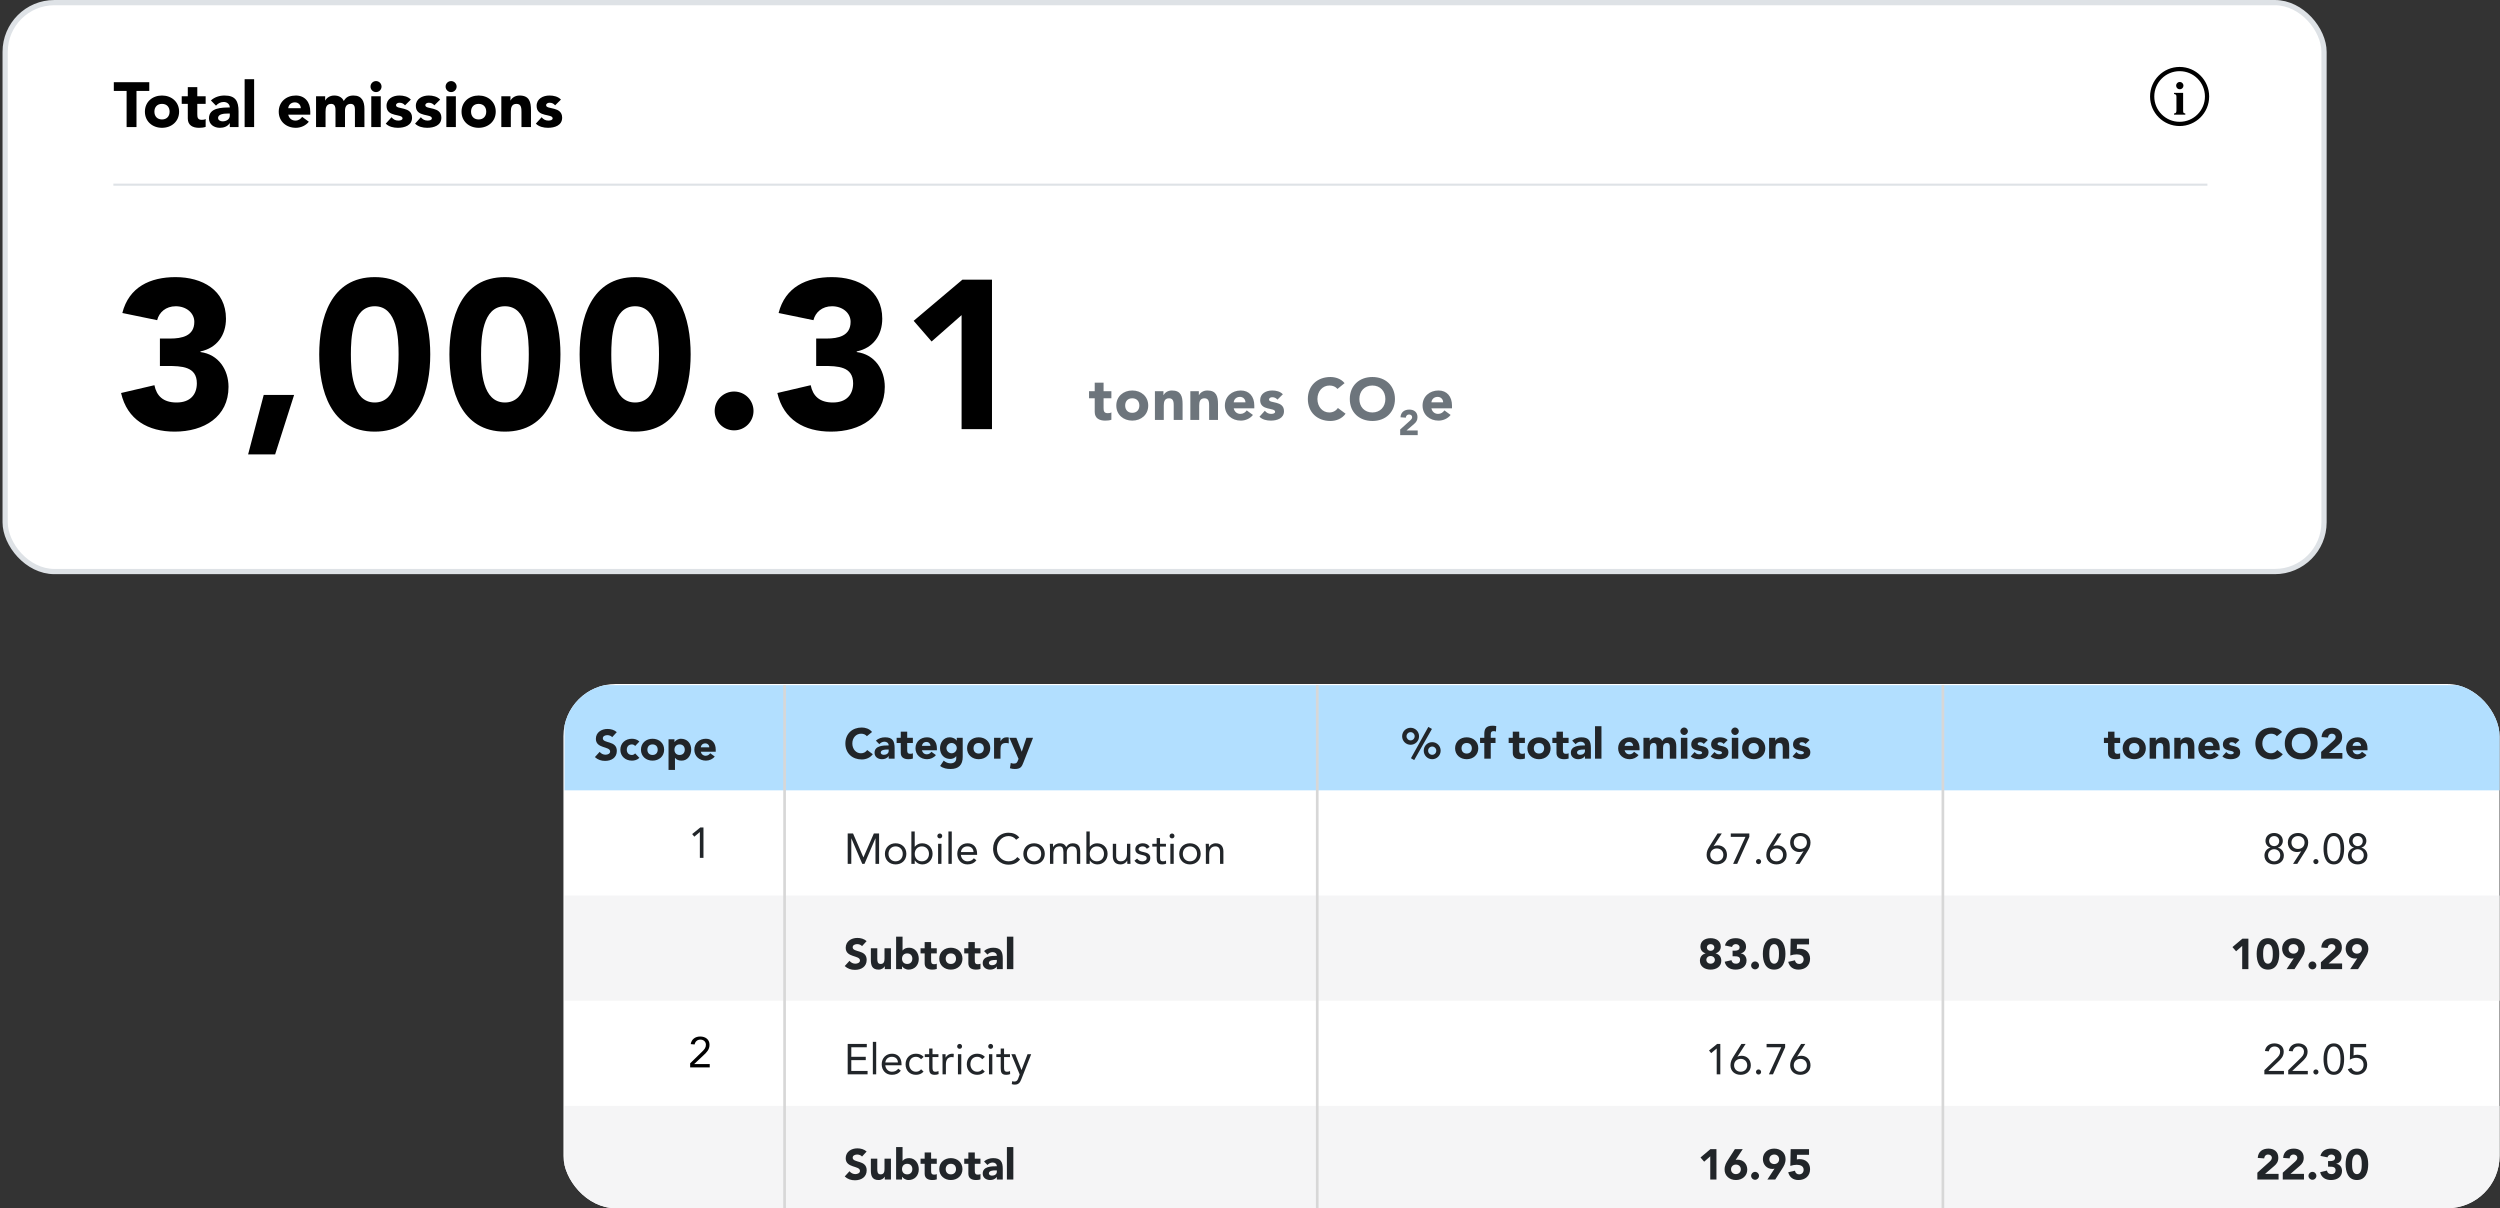
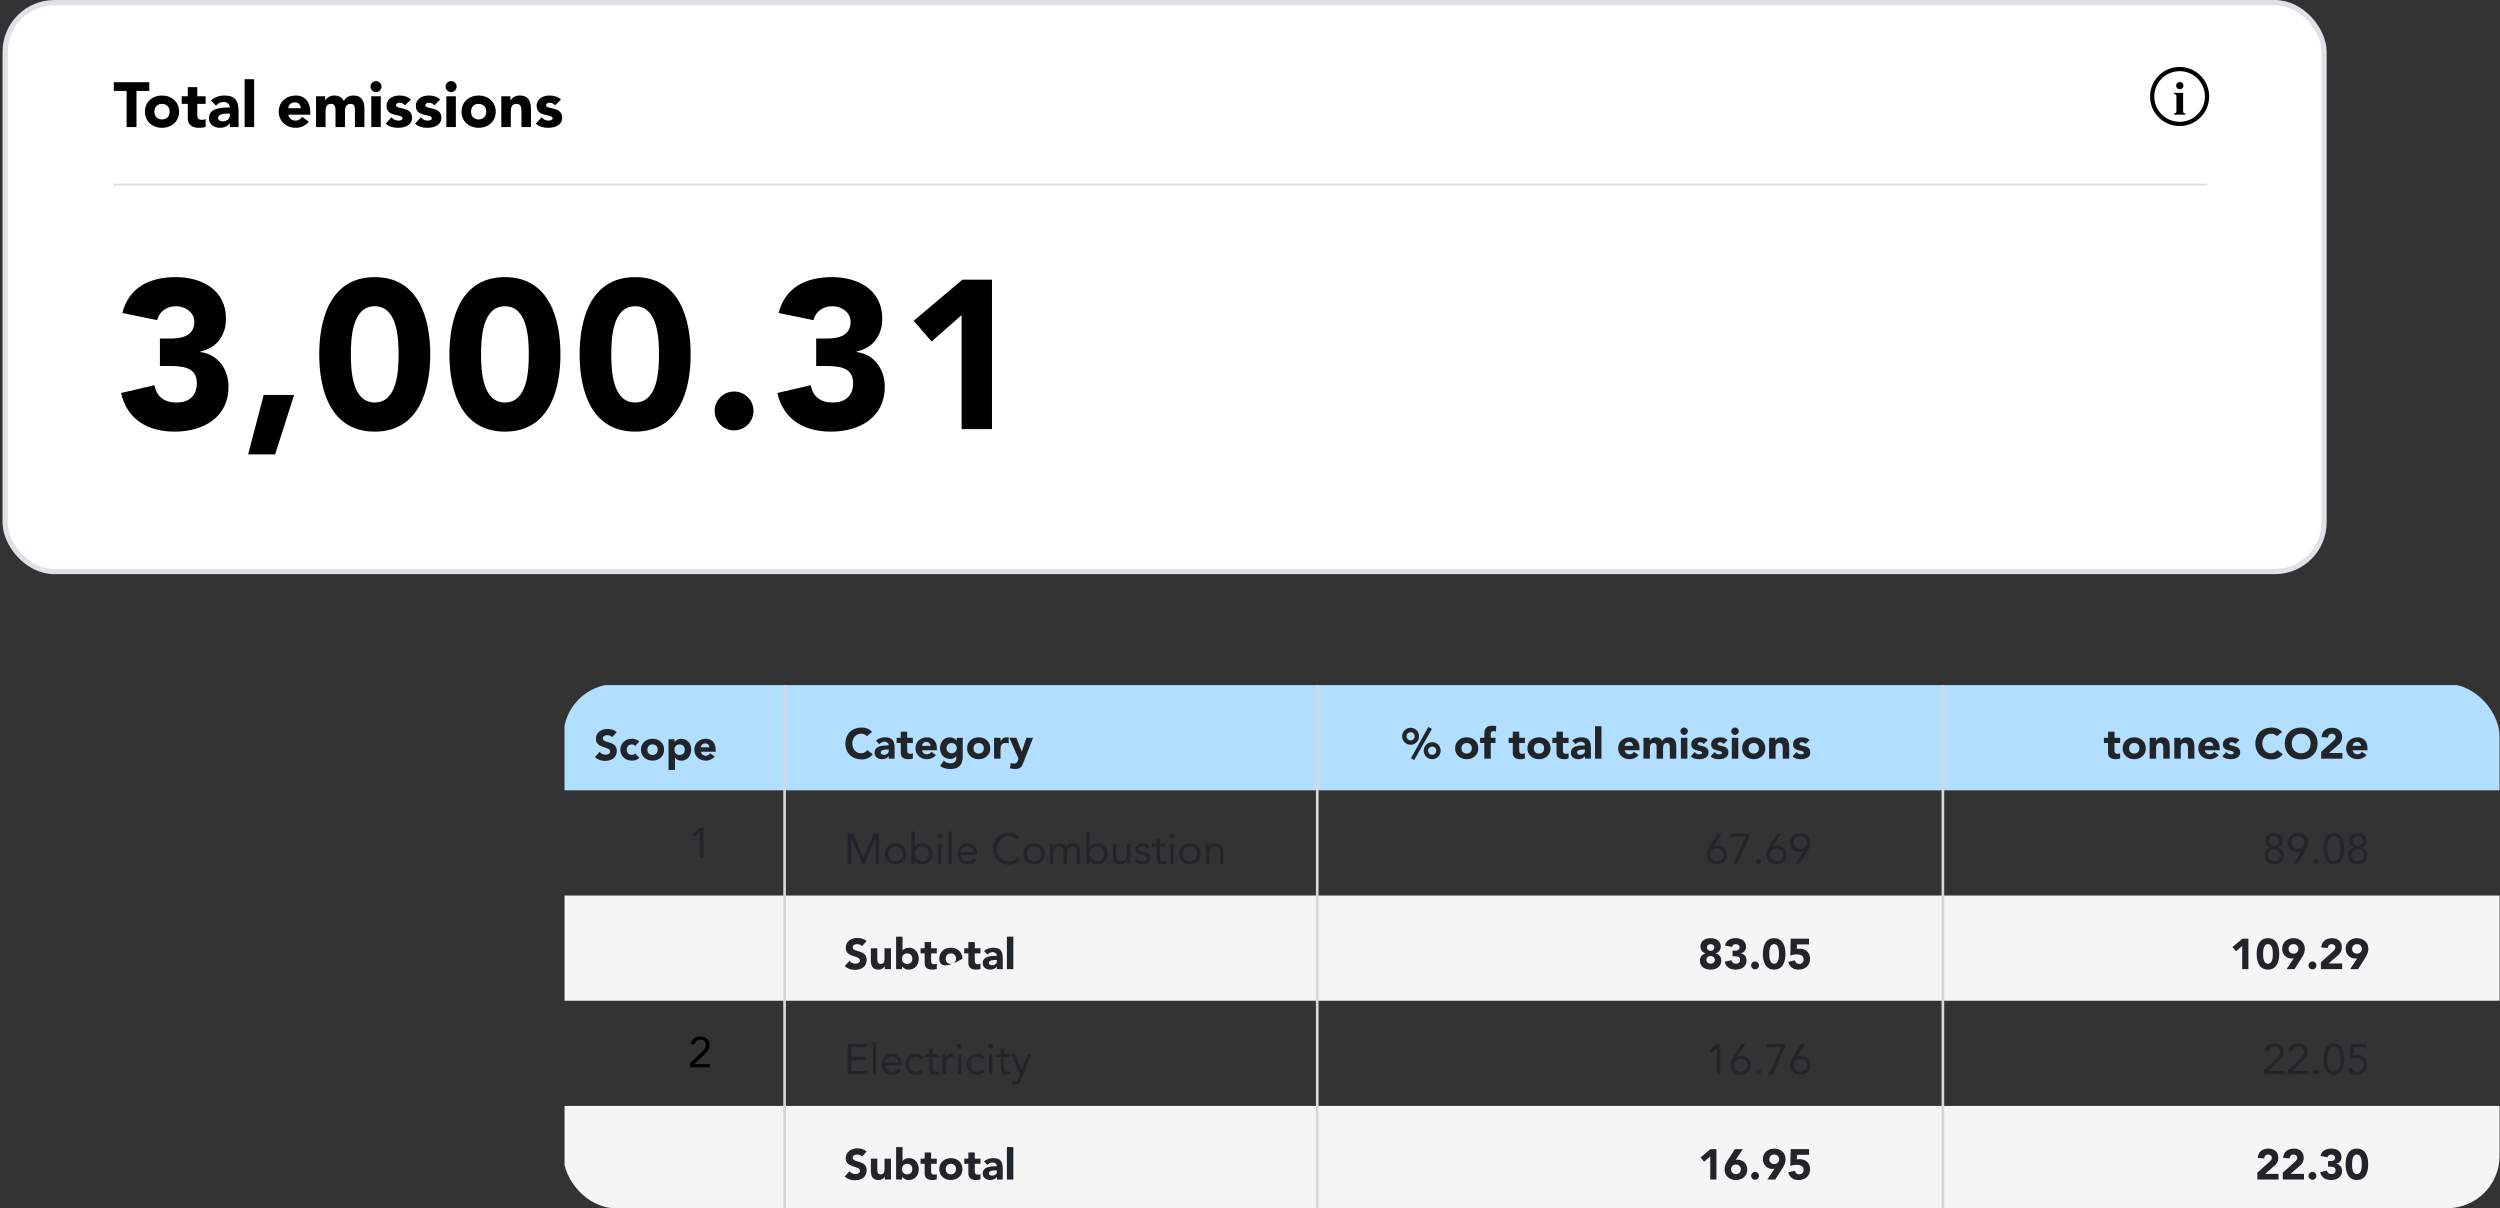
<svg xmlns="http://www.w3.org/2000/svg" width="329" height="159" viewBox="0 0 329 159" fill="none">
  <rect x="0" y="0" width="329" height="159" fill="#333333" stroke="none" />
  <g clip-path="url(#clip0_594_1627)">
-     <rect x="74.148" y="90.016" width="254.793" height="68.983" rx="6.876" fill="white" />
    <path d="M74.294 145.543H328.941V159.388H74.294V145.543Z" fill="#F5F5F6" />
    <path d="M74.294 117.853H328.941V131.698H74.294V117.853Z" fill="#F5F5F6" />
    <rect x="74.294" y="90.163" width="254.647" height="13.845" fill="#B2DFFF" />
    <path d="M81.169 96.349L80.564 97.01C80.423 96.829 80.14 96.744 79.925 96.744C79.677 96.744 79.332 96.857 79.332 97.157C79.332 97.886 81.174 97.417 81.174 98.818C81.174 99.711 80.457 100.135 79.632 100.135C79.117 100.135 78.665 99.983 78.287 99.632L78.914 98.943C79.095 99.18 79.389 99.321 79.683 99.321C79.971 99.321 80.293 99.186 80.293 98.903C80.293 98.168 78.417 98.564 78.417 97.23C78.417 96.377 79.157 95.93 79.942 95.93C80.395 95.93 80.83 96.049 81.169 96.349ZM84.143 97.586L83.583 98.174C83.499 98.055 83.34 97.965 83.165 97.965C82.741 97.965 82.487 98.248 82.487 98.66C82.487 99.073 82.741 99.355 83.165 99.355C83.352 99.355 83.487 99.259 83.583 99.146L84.143 99.734C83.877 100.005 83.487 100.101 83.165 100.101C82.317 100.101 81.639 99.536 81.639 98.66C81.639 97.784 82.317 97.219 83.165 97.219C83.487 97.219 83.877 97.315 84.143 97.586ZM84.349 98.66C84.349 97.784 85.027 97.219 85.874 97.219C86.722 97.219 87.4 97.784 87.4 98.66C87.4 99.536 86.722 100.101 85.874 100.101C85.027 100.101 84.349 99.536 84.349 98.66ZM85.196 98.66C85.196 99.073 85.451 99.355 85.874 99.355C86.298 99.355 86.553 99.073 86.553 98.66C86.553 98.248 86.298 97.965 85.874 97.965C85.451 97.965 85.196 98.248 85.196 98.66ZM87.979 101.322V97.287H88.759V97.648H88.77C88.9 97.451 89.228 97.219 89.612 97.219C90.426 97.219 90.963 97.807 90.963 98.638C90.963 99.4 90.488 100.101 89.708 100.101C89.358 100.101 89.03 100.005 88.838 99.74H88.827V101.322H87.979ZM88.759 98.66C88.759 99.073 89.013 99.355 89.437 99.355C89.861 99.355 90.115 99.073 90.115 98.66C90.115 98.248 89.861 97.965 89.437 97.965C89.013 97.965 88.759 98.248 88.759 98.66ZM93.466 99.124L94.059 99.559C93.788 99.903 93.341 100.101 92.901 100.101C92.053 100.101 91.375 99.536 91.375 98.66C91.375 97.784 92.053 97.219 92.901 97.219C93.692 97.219 94.189 97.784 94.189 98.66V98.926H92.222C92.29 99.248 92.533 99.457 92.861 99.457C93.138 99.457 93.325 99.316 93.466 99.124ZM92.222 98.349H93.341C93.347 98.067 93.127 97.829 92.822 97.829C92.448 97.829 92.245 98.084 92.222 98.349Z" fill="#212529" />
    <path d="M92.576 108.892V112.894H92.101V109.503H92.09L91.372 110.107L91.09 109.763L92.164 108.892H92.576Z" fill="#212529" />
    <path d="M90.824 140.474V139.932L92.333 138.462C92.712 138.095 92.898 137.88 92.898 137.49C92.898 137.072 92.57 136.812 92.169 136.812C91.768 136.812 91.485 137.067 91.412 137.451L90.898 137.406C91.005 136.75 91.508 136.405 92.152 136.405C92.814 136.405 93.373 136.778 93.373 137.49C93.373 138.129 92.994 138.485 92.593 138.864L91.361 140.022V140.034H93.401V140.474H90.824Z" fill="black" />
    <path d="M187.364 98.787C187.364 98.166 187.861 97.668 188.477 97.668C189.093 97.668 189.59 98.166 189.59 98.787C189.59 99.409 189.093 99.912 188.477 99.912C187.861 99.912 187.364 99.409 187.364 98.787ZM189.014 98.787C189.014 98.488 188.777 98.245 188.477 98.245C188.178 98.245 187.94 98.488 187.94 98.787C187.94 99.092 188.178 99.335 188.477 99.335C188.777 99.335 189.014 99.092 189.014 98.787ZM184.521 96.894C184.521 96.272 185.018 95.775 185.634 95.775C186.25 95.775 186.748 96.272 186.748 96.894C186.748 97.516 186.25 98.013 185.634 98.013C185.018 98.013 184.521 97.516 184.521 96.894ZM186.171 96.894C186.171 96.594 185.934 96.351 185.634 96.351C185.335 96.351 185.098 96.594 185.098 96.894C185.098 97.194 185.335 97.436 185.634 97.436C185.934 97.436 186.171 97.194 186.171 96.894ZM185.68 99.782L187.968 95.662L188.443 95.928L186.109 100.025L185.68 99.782ZM191.49 98.471C191.49 97.595 192.168 97.03 193.016 97.03C193.864 97.03 194.542 97.595 194.542 98.471C194.542 99.347 193.864 99.912 193.016 99.912C192.168 99.912 191.49 99.347 191.49 98.471ZM192.338 98.471C192.338 98.883 192.592 99.166 193.016 99.166C193.44 99.166 193.694 98.883 193.694 98.471C193.694 98.058 193.44 97.776 193.016 97.776C192.592 97.776 192.338 98.058 192.338 98.471ZM195.335 99.844V97.776H194.776V97.097H195.335V96.611C195.335 96.012 195.488 95.504 196.409 95.504C196.578 95.504 196.748 95.515 196.906 95.555L196.867 96.272C196.771 96.238 196.691 96.216 196.59 96.216C196.318 96.216 196.183 96.301 196.183 96.662V97.097H196.81V97.776H196.183V99.844H195.335ZM200.676 97.097V97.776H199.93V98.691C199.93 98.985 199.964 99.2 200.331 99.2C200.421 99.2 200.602 99.189 200.676 99.121V99.827C200.489 99.895 200.28 99.912 200.082 99.912C199.517 99.912 199.082 99.68 199.082 99.081V97.776H198.54V97.097H199.082V96.284H199.93V97.097H200.676ZM201.005 98.471C201.005 97.595 201.683 97.03 202.531 97.03C203.378 97.03 204.057 97.595 204.057 98.471C204.057 99.347 203.378 99.912 202.531 99.912C201.683 99.912 201.005 99.347 201.005 98.471ZM201.853 98.471C201.853 98.883 202.107 99.166 202.531 99.166C202.955 99.166 203.209 98.883 203.209 98.471C203.209 98.058 202.955 97.776 202.531 97.776C202.107 97.776 201.853 98.058 201.853 98.471ZM206.427 97.097V97.776H205.681V98.691C205.681 98.985 205.715 99.2 206.082 99.2C206.172 99.2 206.353 99.189 206.427 99.121V99.827C206.24 99.895 206.031 99.912 205.833 99.912C205.268 99.912 204.833 99.68 204.833 99.081V97.776H204.29V97.097H204.833V96.284H205.681V97.097H206.427ZM208.581 99.844V99.499H208.57C208.383 99.793 208.044 99.912 207.699 99.912C207.185 99.912 206.722 99.618 206.722 99.064C206.722 98.115 207.875 98.098 208.581 98.098C208.581 97.798 208.332 97.606 208.039 97.606C207.762 97.606 207.53 97.73 207.349 97.934L206.897 97.47C207.208 97.177 207.66 97.03 208.106 97.03C209.095 97.03 209.361 97.533 209.361 98.448V99.844H208.581ZM208.581 98.64H208.372C208.112 98.64 207.536 98.663 207.536 99.036C207.536 99.239 207.75 99.335 207.937 99.335C208.27 99.335 208.581 99.16 208.581 98.821V98.64ZM209.904 99.844V95.572H210.752V99.844H209.904ZM215.04 98.934L215.633 99.369C215.362 99.714 214.915 99.912 214.474 99.912C213.627 99.912 212.948 99.347 212.948 98.471C212.948 97.595 213.627 97.03 214.474 97.03C215.266 97.03 215.763 97.595 215.763 98.471V98.736H213.796C213.864 99.058 214.107 99.268 214.435 99.268C214.712 99.268 214.898 99.126 215.04 98.934ZM213.796 98.16H214.915C214.921 97.877 214.7 97.64 214.395 97.64C214.022 97.64 213.819 97.894 213.796 98.16ZM216.278 99.844V97.097H217.092V97.47H217.104C217.217 97.256 217.493 97.03 217.906 97.03C218.29 97.03 218.607 97.188 218.754 97.521C218.952 97.171 219.217 97.03 219.624 97.03C220.37 97.03 220.596 97.555 220.596 98.222V99.844H219.748V98.245C219.748 97.99 219.652 97.776 219.375 97.776C218.985 97.776 218.861 98.052 218.861 98.392V99.844H218.013V98.392C218.013 98.188 218.025 97.776 217.635 97.776C217.194 97.776 217.126 98.12 217.126 98.476V99.844H216.278ZM221.207 99.844V97.097H222.055V99.844H221.207ZM221.139 96.233C221.139 95.962 221.36 95.741 221.631 95.741C221.902 95.741 222.123 95.962 222.123 96.233C222.123 96.504 221.902 96.724 221.631 96.724C221.36 96.724 221.139 96.504 221.139 96.233ZM224.738 97.391L224.218 97.906C224.094 97.753 223.93 97.674 223.726 97.674C223.585 97.674 223.416 97.736 223.416 97.9C223.416 98.307 224.845 97.962 224.845 99.008C224.845 99.708 224.167 99.912 223.579 99.912C223.195 99.912 222.771 99.816 222.5 99.539L223.014 98.968C223.173 99.16 223.359 99.268 223.613 99.268C223.806 99.268 223.998 99.217 223.998 99.07C223.998 98.629 222.568 99.002 222.568 97.957C222.568 97.312 223.144 97.03 223.721 97.03C224.082 97.03 224.484 97.12 224.738 97.391ZM227.354 97.391L226.834 97.906C226.71 97.753 226.546 97.674 226.342 97.674C226.201 97.674 226.032 97.736 226.032 97.9C226.032 98.307 227.461 97.962 227.461 99.008C227.461 99.708 226.783 99.912 226.195 99.912C225.811 99.912 225.387 99.816 225.116 99.539L225.63 98.968C225.789 99.16 225.975 99.268 226.229 99.268C226.422 99.268 226.614 99.217 226.614 99.07C226.614 98.629 225.184 99.002 225.184 97.957C225.184 97.312 225.76 97.03 226.337 97.03C226.698 97.03 227.1 97.12 227.354 97.391ZM227.907 99.844V97.097H228.755V99.844H227.907ZM227.839 96.233C227.839 95.962 228.06 95.741 228.331 95.741C228.602 95.741 228.823 95.962 228.823 96.233C228.823 96.504 228.602 96.724 228.331 96.724C228.06 96.724 227.839 96.504 227.839 96.233ZM229.262 98.471C229.262 97.595 229.94 97.03 230.788 97.03C231.636 97.03 232.314 97.595 232.314 98.471C232.314 99.347 231.636 99.912 230.788 99.912C229.94 99.912 229.262 99.347 229.262 98.471ZM230.11 98.471C230.11 98.883 230.364 99.166 230.788 99.166C231.212 99.166 231.466 98.883 231.466 98.471C231.466 98.058 231.212 97.776 230.788 97.776C230.364 97.776 230.11 98.058 230.11 98.471ZM232.813 99.844V97.097H233.627V97.47H233.639C233.752 97.256 234.029 97.03 234.441 97.03C235.3 97.03 235.458 97.595 235.458 98.329V99.844H234.611V98.499C234.611 98.183 234.605 97.776 234.17 97.776C233.729 97.776 233.661 98.12 233.661 98.476V99.844H232.813ZM238.133 97.391L237.613 97.906C237.488 97.753 237.325 97.674 237.121 97.674C236.98 97.674 236.81 97.736 236.81 97.9C236.81 98.307 238.24 97.962 238.24 99.008C238.24 99.708 237.562 99.912 236.974 99.912C236.59 99.912 236.166 99.816 235.895 99.539L236.409 98.968C236.567 99.16 236.754 99.268 237.008 99.268C237.2 99.268 237.392 99.217 237.392 99.07C237.392 98.629 235.963 99.002 235.963 97.957C235.963 97.312 236.539 97.03 237.115 97.03C237.477 97.03 237.878 97.12 238.133 97.391Z" fill="#212529" />
    <path d="M226.585 109.688L225.511 111.355L225.523 111.366C225.67 111.282 225.896 111.248 226.06 111.248C226.755 111.248 227.269 111.756 227.269 112.502C227.269 113.282 226.687 113.757 225.93 113.757C225.172 113.757 224.59 113.282 224.59 112.502C224.59 112.039 224.754 111.722 224.969 111.378L226.031 109.688H226.585ZM225.93 111.655C225.449 111.655 225.065 111.982 225.065 112.502C225.065 113.022 225.449 113.35 225.93 113.35C226.41 113.35 226.794 113.022 226.794 112.502C226.794 111.982 226.41 111.655 225.93 111.655ZM230.212 109.688V110.129L228.612 113.689H228.075L229.703 110.129H227.77V109.688H230.212ZM231.425 113.045C231.611 113.045 231.764 113.198 231.764 113.384C231.764 113.571 231.6 113.723 231.425 113.723C231.25 113.723 231.086 113.571 231.086 113.384C231.086 113.198 231.238 113.045 231.425 113.045ZM234.439 109.688L233.365 111.355L233.376 111.366C233.523 111.282 233.749 111.248 233.913 111.248C234.608 111.248 235.123 111.756 235.123 112.502C235.123 113.282 234.541 113.757 233.783 113.757C233.026 113.757 232.444 113.282 232.444 112.502C232.444 112.039 232.608 111.722 232.822 111.378L233.885 109.688H234.439ZM233.783 111.655C233.303 111.655 232.919 111.982 232.919 112.502C232.919 113.022 233.303 113.35 233.783 113.35C234.264 113.35 234.648 113.022 234.648 112.502C234.648 111.982 234.264 111.655 233.783 111.655ZM236.268 113.689L237.342 112.022L237.33 112.011C237.184 112.095 236.957 112.129 236.794 112.129C236.098 112.129 235.584 111.621 235.584 110.875C235.584 110.095 236.166 109.62 236.924 109.62C237.681 109.62 238.263 110.095 238.263 110.875C238.263 111.338 238.099 111.655 237.884 111.999L236.822 113.689H236.268ZM236.924 111.722C237.404 111.722 237.788 111.395 237.788 110.875C237.788 110.355 237.404 110.027 236.924 110.027C236.443 110.027 236.059 110.355 236.059 110.875C236.059 111.395 236.443 111.722 236.924 111.722Z" fill="#212529" />
    <path d="M223.776 124.567C223.776 123.833 224.381 123.465 225.115 123.465C225.85 123.465 226.455 123.833 226.455 124.567C226.455 125.002 226.206 125.33 225.776 125.455V125.466C226.257 125.596 226.522 125.941 226.522 126.438C226.522 127.212 225.856 127.602 225.115 127.602C224.375 127.602 223.708 127.212 223.708 126.438C223.708 125.941 223.974 125.596 224.454 125.466V125.455C224.024 125.33 223.776 125.002 223.776 124.567ZM224.624 124.686C224.624 124.935 224.821 125.132 225.115 125.132C225.409 125.132 225.607 124.935 225.607 124.686C225.607 124.443 225.409 124.245 225.115 124.245C224.821 124.245 224.624 124.443 224.624 124.686ZM224.556 126.319C224.556 126.596 224.782 126.822 225.115 126.822C225.449 126.822 225.675 126.596 225.675 126.319C225.675 126.037 225.449 125.811 225.115 125.811C224.782 125.811 224.556 126.037 224.556 126.319ZM228.008 125.845V125.11H228.285C228.595 125.11 228.929 125.042 228.929 124.663C228.929 124.42 228.708 124.245 228.432 124.245C228.166 124.245 227.985 124.409 227.934 124.618L227.002 124.426C227.177 123.731 227.748 123.465 228.426 123.465C229.138 123.465 229.777 123.81 229.777 124.579C229.777 125.019 229.534 125.364 229.093 125.455V125.472C229.573 125.534 229.844 125.941 229.844 126.404C229.844 127.207 229.189 127.602 228.403 127.602C227.691 127.602 227.132 127.286 226.968 126.568L227.861 126.359C227.917 126.641 228.092 126.822 228.454 126.822C228.821 126.822 228.997 126.608 228.997 126.308C228.997 125.856 228.584 125.845 228.205 125.845H228.008ZM230.448 127.048C230.448 126.76 230.68 126.528 230.968 126.528C231.256 126.528 231.488 126.76 231.488 127.048C231.488 127.337 231.256 127.568 230.968 127.568C230.68 127.568 230.448 127.337 230.448 127.048ZM231.99 125.534C231.99 124.584 232.29 123.465 233.477 123.465C234.663 123.465 234.963 124.584 234.963 125.534C234.963 126.483 234.663 127.602 233.477 127.602C232.29 127.602 231.99 126.483 231.99 125.534ZM232.838 125.534C232.838 125.952 232.866 126.822 233.477 126.822C234.087 126.822 234.115 125.952 234.115 125.534C234.115 125.116 234.087 124.245 233.477 124.245C232.866 124.245 232.838 125.116 232.838 125.534ZM238.07 123.533V124.279H236.482L236.465 124.895C236.561 124.861 236.669 124.85 236.821 124.85C237.629 124.85 238.206 125.353 238.206 126.172C238.206 127.077 237.556 127.602 236.68 127.602C235.99 127.602 235.504 127.257 235.329 126.579L236.216 126.376C236.262 126.664 236.471 126.856 236.765 126.856C237.126 126.856 237.358 126.602 237.358 126.257C237.358 125.732 236.878 125.596 236.437 125.596C236.16 125.596 235.872 125.652 235.606 125.743L235.651 123.533H238.07Z" fill="#212529" />
    <path d="M226.393 137.378V141.38H225.918V137.989H225.907L225.189 138.593L224.907 138.249L225.981 137.378H226.393ZM229.726 137.378L228.652 139.045L228.663 139.057C228.81 138.972 229.036 138.938 229.2 138.938C229.895 138.938 230.409 139.447 230.409 140.193C230.409 140.973 229.827 141.447 229.07 141.447C228.313 141.447 227.731 140.973 227.731 140.193C227.731 139.729 227.894 139.413 228.109 139.068L229.172 137.378H229.726ZM229.07 139.345C228.59 139.345 228.205 139.673 228.205 140.193C228.205 140.713 228.59 141.04 229.07 141.04C229.55 141.04 229.935 140.713 229.935 140.193C229.935 139.673 229.55 139.345 229.07 139.345ZM231.425 140.735C231.611 140.735 231.764 140.888 231.764 141.074C231.764 141.261 231.6 141.413 231.425 141.413C231.25 141.413 231.086 141.261 231.086 141.074C231.086 140.888 231.238 140.735 231.425 140.735ZM234.925 137.378V137.819L233.325 141.38H232.789L234.416 137.819H232.483V137.378H234.925ZM237.579 137.378L236.505 139.045L236.517 139.057C236.664 138.972 236.89 138.938 237.054 138.938C237.749 138.938 238.263 139.447 238.263 140.193C238.263 140.973 237.681 141.447 236.924 141.447C236.166 141.447 235.584 140.973 235.584 140.193C235.584 139.729 235.748 139.413 235.963 139.068L237.025 137.378H237.579ZM236.924 139.345C236.443 139.345 236.059 139.673 236.059 140.193C236.059 140.713 236.443 141.04 236.924 141.04C237.404 141.04 237.788 140.713 237.788 140.193C237.788 139.673 237.404 139.345 236.924 139.345Z" fill="#212529" />
    <path d="M225.07 155.225V152.173L224.268 152.879L223.787 152.325L225.093 151.223H225.884V155.225H225.07ZM229.347 151.223L228.409 152.653C228.499 152.631 228.59 152.614 228.686 152.614C229.437 152.614 229.94 153.19 229.94 153.919C229.94 154.744 229.285 155.292 228.448 155.292C227.612 155.292 226.956 154.744 226.956 153.919C226.956 153.343 227.183 152.992 227.437 152.591L228.313 151.223H229.347ZM229.093 153.885C229.093 153.524 228.827 153.258 228.448 153.258C228.07 153.258 227.804 153.524 227.804 153.885C227.804 154.247 228.07 154.513 228.448 154.513C228.827 154.513 229.093 154.247 229.093 153.885ZM230.448 154.739C230.448 154.45 230.68 154.219 230.968 154.219C231.256 154.219 231.488 154.45 231.488 154.739C231.488 155.027 231.256 155.259 230.968 155.259C230.68 155.259 230.448 155.027 230.448 154.739ZM232.589 155.225L233.527 153.795C233.437 153.817 233.347 153.834 233.251 153.834C232.499 153.834 231.996 153.258 231.996 152.529C231.996 151.704 232.651 151.156 233.488 151.156C234.324 151.156 234.98 151.704 234.98 152.529C234.98 153.105 234.754 153.456 234.499 153.857L233.624 155.225H232.589ZM232.844 152.563C232.844 152.925 233.109 153.19 233.488 153.19C233.867 153.19 234.132 152.925 234.132 152.563C234.132 152.201 233.867 151.936 233.488 151.936C233.109 151.936 232.844 152.201 232.844 152.563ZM238.07 151.223V151.969H236.482L236.465 152.585C236.561 152.552 236.669 152.54 236.821 152.54C237.629 152.54 238.206 153.043 238.206 153.863C238.206 154.767 237.556 155.292 236.68 155.292C235.99 155.292 235.504 154.948 235.329 154.27L236.216 154.066C236.262 154.354 236.471 154.546 236.765 154.546C237.126 154.546 237.358 154.292 237.358 153.947C237.358 153.422 236.878 153.286 236.437 153.286C236.16 153.286 235.872 153.343 235.606 153.433L235.651 151.223H238.07Z" fill="#212529" />
    <path d="M114.761 96.329L114.082 96.883C113.907 96.674 113.653 96.555 113.325 96.555C112.658 96.555 112.167 97.097 112.167 97.843C112.167 98.589 112.658 99.132 113.297 99.132C113.653 99.132 113.941 98.974 114.122 98.703L114.857 99.251C114.523 99.725 113.958 99.946 113.41 99.946C112.161 99.946 111.251 99.126 111.251 97.843C111.251 96.561 112.161 95.741 113.41 95.741C113.856 95.741 114.421 95.894 114.761 96.329ZM116.951 99.844V99.499H116.94C116.753 99.793 116.414 99.912 116.069 99.912C115.555 99.912 115.092 99.618 115.092 99.064C115.092 98.115 116.244 98.098 116.951 98.098C116.951 97.798 116.702 97.606 116.408 97.606C116.131 97.606 115.9 97.73 115.719 97.934L115.267 97.47C115.578 97.177 116.03 97.03 116.476 97.03C117.465 97.03 117.731 97.533 117.731 98.448V99.844H116.951ZM116.951 98.64H116.742C116.482 98.64 115.905 98.663 115.905 99.036C115.905 99.239 116.12 99.335 116.307 99.335C116.64 99.335 116.951 99.16 116.951 98.821V98.64ZM120.133 97.097V97.776H119.387V98.691C119.387 98.985 119.421 99.2 119.789 99.2C119.879 99.2 120.06 99.189 120.133 99.121V99.827C119.947 99.895 119.738 99.912 119.54 99.912C118.975 99.912 118.54 99.68 118.54 99.081V97.776H117.997V97.097H118.54V96.284H119.387V97.097H120.133ZM122.57 98.934L123.164 99.369C122.893 99.714 122.446 99.912 122.005 99.912C121.158 99.912 120.479 99.347 120.479 98.471C120.479 97.595 121.158 97.03 122.005 97.03C122.796 97.03 123.294 97.595 123.294 98.471V98.736H121.327C121.395 99.058 121.638 99.268 121.966 99.268C122.243 99.268 122.429 99.126 122.57 98.934ZM121.327 98.16H122.446C122.452 97.877 122.231 97.64 121.926 97.64C121.553 97.64 121.35 97.894 121.327 98.16ZM126.692 97.097V99.612C126.692 100.647 126.166 101.2 125.103 101.2C124.617 101.2 124.12 101.116 123.725 100.799L124.194 100.098C124.454 100.319 124.742 100.454 125.087 100.454C125.601 100.454 125.844 100.172 125.844 99.782V99.516H125.833C125.64 99.782 125.313 99.878 125.058 99.878C124.244 99.878 123.708 99.29 123.708 98.459C123.708 97.73 124.182 97.03 124.962 97.03C125.443 97.03 125.77 97.261 125.9 97.459H125.912V97.097H126.692ZM124.555 98.454C124.555 98.81 124.849 99.132 125.233 99.132C125.618 99.132 125.912 98.81 125.912 98.454C125.912 98.098 125.618 97.776 125.233 97.776C124.849 97.776 124.555 98.098 124.555 98.454ZM127.267 98.471C127.267 97.595 127.946 97.03 128.793 97.03C129.641 97.03 130.319 97.595 130.319 98.471C130.319 99.347 129.641 99.912 128.793 99.912C127.946 99.912 127.267 99.347 127.267 98.471ZM128.115 98.471C128.115 98.883 128.369 99.166 128.793 99.166C129.217 99.166 129.471 98.883 129.471 98.471C129.471 98.058 129.217 97.776 128.793 97.776C128.369 97.776 128.115 98.058 128.115 98.471ZM130.818 99.844V97.097H131.666V97.538H131.678C131.858 97.205 132.096 97.03 132.469 97.03C132.565 97.03 132.672 97.035 132.751 97.058V97.832C132.633 97.798 132.514 97.776 132.39 97.776C131.745 97.776 131.666 98.149 131.666 98.697V99.844H130.818ZM135.946 97.097L134.702 100.291C134.476 100.873 134.346 101.2 133.538 101.2C133.323 101.2 133.109 101.167 132.905 101.099L133.018 100.404C133.148 100.46 133.273 100.488 133.414 100.488C133.798 100.488 133.86 100.324 133.979 100.025L134.041 99.867L132.837 97.097H133.753L134.459 98.912H134.471L135.075 97.097H135.946Z" fill="#212529" />
    <path d="M111.556 113.689V109.688H112.263L113.619 112.825H113.63L114.998 109.688H115.687V113.689H115.213V110.332H115.201L113.766 113.689H113.478L112.042 110.332H112.031V113.689H111.556ZM116.452 112.367C116.452 111.542 117.051 110.976 117.865 110.976C118.678 110.976 119.277 111.542 119.277 112.367C119.277 113.192 118.678 113.757 117.865 113.757C117.051 113.757 116.452 113.192 116.452 112.367ZM116.926 112.367C116.926 112.921 117.294 113.35 117.865 113.35C118.435 113.35 118.803 112.921 118.803 112.367C118.803 111.813 118.435 111.383 117.865 111.383C117.294 111.383 116.926 111.813 116.926 112.367ZM119.937 113.689V109.417H120.378V111.429H120.389C120.632 111.146 120.954 110.976 121.339 110.976C122.17 110.976 122.729 111.564 122.729 112.367C122.729 113.158 122.147 113.757 121.407 113.757C120.932 113.757 120.553 113.52 120.389 113.22H120.378V113.689H119.937ZM120.378 112.367C120.378 112.921 120.745 113.35 121.316 113.35C121.887 113.35 122.254 112.921 122.254 112.367C122.254 111.813 121.887 111.383 121.316 111.383C120.745 111.383 120.378 111.813 120.378 112.367ZM123.454 113.689V111.044H123.895V113.689H123.454ZM123.353 110.01C123.353 109.835 123.494 109.688 123.675 109.688C123.856 109.688 123.997 109.835 123.997 110.01C123.997 110.197 123.861 110.332 123.675 110.332C123.488 110.332 123.353 110.197 123.353 110.01ZM124.812 113.689V109.417H125.253V113.689H124.812ZM128.159 112.949L128.492 113.209C128.182 113.61 127.809 113.757 127.317 113.757C126.486 113.757 125.977 113.135 125.977 112.367C125.977 111.547 126.554 110.976 127.334 110.976C128.08 110.976 128.588 111.485 128.588 112.361V112.502H126.452C126.486 112.96 126.837 113.35 127.317 113.35C127.696 113.35 127.95 113.214 128.159 112.949ZM126.452 112.129H128.114C128.097 111.683 127.803 111.383 127.317 111.383C126.831 111.383 126.509 111.683 126.452 112.129ZM134.138 110.214L133.726 110.513C133.488 110.191 133.11 110.027 132.725 110.027C131.832 110.027 131.199 110.813 131.199 111.689C131.199 112.615 131.827 113.35 132.725 113.35C133.211 113.35 133.601 113.152 133.884 112.791L134.24 113.09C133.884 113.571 133.364 113.791 132.725 113.791C131.578 113.791 130.691 112.904 130.691 111.689C130.691 110.513 131.538 109.586 132.725 109.586C133.268 109.586 133.799 109.773 134.138 110.214ZM134.67 112.367C134.67 111.542 135.269 110.976 136.083 110.976C136.897 110.976 137.496 111.542 137.496 112.367C137.496 113.192 136.897 113.757 136.083 113.757C135.269 113.757 134.67 113.192 134.67 112.367ZM135.145 112.367C135.145 112.921 135.512 113.35 136.083 113.35C136.654 113.35 137.021 112.921 137.021 112.367C137.021 111.813 136.654 111.383 136.083 111.383C135.512 111.383 135.145 111.813 135.145 112.367ZM138.178 113.689V111.672C138.178 111.429 138.156 111.22 138.156 111.044H138.574C138.574 111.186 138.585 111.333 138.585 111.479H138.596C138.715 111.22 139.043 110.976 139.478 110.976C140.049 110.976 140.23 111.299 140.314 111.479C140.507 111.169 140.75 110.976 141.151 110.976C141.908 110.976 142.157 111.4 142.157 112.084V113.689H141.716V112.107C141.716 111.739 141.586 111.383 141.072 111.383C140.699 111.383 140.388 111.689 140.388 112.163V113.689H139.947V112.192C139.947 111.609 139.8 111.383 139.438 111.383C138.868 111.383 138.619 111.796 138.619 112.401V113.689H138.178ZM142.968 113.689V109.417H143.409V111.429H143.42C143.663 111.146 143.985 110.976 144.37 110.976C145.2 110.976 145.76 111.564 145.76 112.367C145.76 113.158 145.178 113.757 144.438 113.757C143.963 113.757 143.584 113.52 143.42 113.22H143.409V113.689H142.968ZM143.409 112.367C143.409 112.921 143.776 113.35 144.347 113.35C144.918 113.35 145.285 112.921 145.285 112.367C145.285 111.813 144.918 111.383 144.347 111.383C143.776 111.383 143.409 111.813 143.409 112.367ZM148.751 111.044V113.062C148.751 113.305 148.774 113.514 148.774 113.689H148.356C148.356 113.548 148.345 113.401 148.345 113.254H148.333C148.215 113.514 147.887 113.757 147.452 113.757C146.756 113.757 146.446 113.316 146.446 112.678V111.044H146.886V112.632C146.886 113.073 147.079 113.35 147.491 113.35C148.062 113.35 148.311 112.938 148.311 112.333V111.044H148.751ZM149.292 113.265L149.642 112.994C149.818 113.209 150.01 113.35 150.321 113.35C150.598 113.35 150.903 113.231 150.903 112.943C150.903 112.661 150.62 112.587 150.338 112.525C149.835 112.412 149.405 112.305 149.405 111.756C149.405 111.242 149.902 110.976 150.394 110.976C150.767 110.976 151.112 111.118 151.293 111.457L150.925 111.7C150.812 111.513 150.626 111.383 150.366 111.383C150.123 111.383 149.846 111.502 149.846 111.751C149.846 111.971 150.162 112.067 150.513 112.135C150.982 112.225 151.377 112.395 151.377 112.926C151.377 113.525 150.846 113.757 150.321 113.757C149.874 113.757 149.552 113.638 149.292 113.265ZM153.439 111.044V111.417H152.659V112.74C152.659 113.079 152.665 113.35 153.055 113.35C153.185 113.35 153.326 113.322 153.445 113.26L153.462 113.661C153.309 113.729 153.111 113.757 152.947 113.757C152.32 113.757 152.218 113.418 152.218 112.87V111.417H151.642V111.044H152.218V110.293H152.659V111.044H153.439ZM154.019 113.689V111.044H154.46V113.689H154.019ZM153.917 110.01C153.917 109.835 154.058 109.688 154.239 109.688C154.42 109.688 154.561 109.835 154.561 110.01C154.561 110.197 154.426 110.332 154.239 110.332C154.053 110.332 153.917 110.197 153.917 110.01ZM155.184 112.367C155.184 111.542 155.783 110.976 156.597 110.976C157.411 110.976 158.01 111.542 158.01 112.367C158.01 113.192 157.411 113.757 156.597 113.757C155.783 113.757 155.184 113.192 155.184 112.367ZM155.659 112.367C155.659 112.921 156.026 113.35 156.597 113.35C157.168 113.35 157.535 112.921 157.535 112.367C157.535 111.813 157.168 111.383 156.597 111.383C156.026 111.383 155.659 111.813 155.659 112.367ZM158.692 113.689V111.672C158.692 111.429 158.67 111.22 158.67 111.044H159.088C159.088 111.186 159.099 111.333 159.099 111.479H159.111C159.229 111.22 159.557 110.976 159.992 110.976C160.687 110.976 160.998 111.417 160.998 112.056V113.689H160.557V112.101C160.557 111.66 160.365 111.383 159.953 111.383C159.382 111.383 159.133 111.796 159.133 112.401V113.689H158.692Z" fill="#212529" />
-     <path d="M114.048 123.85L113.444 124.511C113.302 124.33 113.02 124.245 112.805 124.245C112.556 124.245 112.212 124.358 112.212 124.658C112.212 125.387 114.054 124.918 114.054 126.319C114.054 127.212 113.336 127.636 112.511 127.636C111.997 127.636 111.545 127.483 111.166 127.133L111.794 126.444C111.974 126.681 112.268 126.822 112.562 126.822C112.85 126.822 113.172 126.687 113.172 126.404C113.172 125.669 111.296 126.065 111.296 124.731C111.296 123.878 112.037 123.431 112.822 123.431C113.274 123.431 113.709 123.55 114.048 123.85ZM117.248 124.788V127.534H116.435V127.161H116.423C116.31 127.376 116.033 127.602 115.621 127.602C114.762 127.602 114.604 127.037 114.604 126.302V124.788H115.451V126.133C115.451 126.449 115.457 126.856 115.892 126.856C116.333 126.856 116.401 126.511 116.401 126.155V124.788H117.248ZM117.928 127.534V123.262H118.776V125.082H118.787C118.979 124.816 119.307 124.72 119.657 124.72C120.437 124.72 120.912 125.421 120.912 126.184C120.912 127.014 120.375 127.602 119.561 127.602C119.177 127.602 118.849 127.37 118.719 127.173H118.708V127.534H117.928ZM118.708 126.161C118.708 126.574 118.962 126.856 119.386 126.856C119.81 126.856 120.064 126.574 120.064 126.161C120.064 125.748 119.81 125.466 119.386 125.466C118.962 125.466 118.708 125.748 118.708 126.161ZM123.279 124.788V125.466H122.533V126.381C122.533 126.675 122.567 126.89 122.934 126.89C123.025 126.89 123.206 126.879 123.279 126.811V127.517C123.093 127.585 122.884 127.602 122.686 127.602C122.121 127.602 121.685 127.37 121.685 126.771V125.466H121.143V124.788H121.685V123.974H122.533V124.788H123.279ZM123.608 126.161C123.608 125.285 124.286 124.72 125.134 124.72C125.982 124.72 126.66 125.285 126.66 126.161C126.66 127.037 125.982 127.602 125.134 127.602C124.286 127.602 123.608 127.037 123.608 126.161ZM124.456 126.161C124.456 126.574 124.71 126.856 125.134 126.856C125.558 126.856 125.812 126.574 125.812 126.161C125.812 125.748 125.558 125.466 125.134 125.466C124.71 125.466 124.456 125.748 124.456 126.161ZM129.03 124.788V125.466H128.284V126.381C128.284 126.675 128.318 126.89 128.685 126.89C128.776 126.89 128.957 126.879 129.03 126.811V127.517C128.844 127.585 128.634 127.602 128.437 127.602C127.871 127.602 127.436 127.37 127.436 126.771V125.466H126.894V124.788H127.436V123.974H128.284V124.788H129.03ZM131.184 127.534V127.19H131.173C130.987 127.483 130.648 127.602 130.303 127.602C129.789 127.602 129.325 127.308 129.325 126.754C129.325 125.805 130.478 125.788 131.184 125.788C131.184 125.489 130.936 125.296 130.642 125.296C130.365 125.296 130.133 125.421 129.952 125.624L129.5 125.161C129.811 124.867 130.263 124.72 130.71 124.72C131.699 124.72 131.964 125.223 131.964 126.138V127.534H131.184ZM131.184 126.331H130.975C130.715 126.331 130.139 126.353 130.139 126.726C130.139 126.93 130.354 127.026 130.54 127.026C130.874 127.026 131.184 126.851 131.184 126.511V126.331ZM132.508 127.534V123.262H133.355V127.534H132.508Z" fill="#212529" />
+     <path d="M114.048 123.85L113.444 124.511C113.302 124.33 113.02 124.245 112.805 124.245C112.556 124.245 112.212 124.358 112.212 124.658C112.212 125.387 114.054 124.918 114.054 126.319C114.054 127.212 113.336 127.636 112.511 127.636C111.997 127.636 111.545 127.483 111.166 127.133L111.794 126.444C111.974 126.681 112.268 126.822 112.562 126.822C112.85 126.822 113.172 126.687 113.172 126.404C113.172 125.669 111.296 126.065 111.296 124.731C111.296 123.878 112.037 123.431 112.822 123.431C113.274 123.431 113.709 123.55 114.048 123.85ZM117.248 124.788V127.534H116.435V127.161H116.423C116.31 127.376 116.033 127.602 115.621 127.602C114.762 127.602 114.604 127.037 114.604 126.302V124.788H115.451V126.133C115.451 126.449 115.457 126.856 115.892 126.856C116.333 126.856 116.401 126.511 116.401 126.155V124.788H117.248ZM117.928 127.534V123.262H118.776V125.082H118.787C118.979 124.816 119.307 124.72 119.657 124.72C120.437 124.72 120.912 125.421 120.912 126.184C120.912 127.014 120.375 127.602 119.561 127.602C119.177 127.602 118.849 127.37 118.719 127.173H118.708V127.534H117.928ZM118.708 126.161C118.708 126.574 118.962 126.856 119.386 126.856C119.81 126.856 120.064 126.574 120.064 126.161C120.064 125.748 119.81 125.466 119.386 125.466C118.962 125.466 118.708 125.748 118.708 126.161ZM123.279 124.788V125.466H122.533V126.381C122.533 126.675 122.567 126.89 122.934 126.89C123.025 126.89 123.206 126.879 123.279 126.811V127.517C123.093 127.585 122.884 127.602 122.686 127.602C122.121 127.602 121.685 127.37 121.685 126.771V125.466H121.143V124.788H121.685V123.974H122.533V124.788H123.279ZM123.608 126.161C123.608 125.285 124.286 124.72 125.134 124.72C125.982 124.72 126.66 125.285 126.66 126.161C124.286 127.602 123.608 127.037 123.608 126.161ZM124.456 126.161C124.456 126.574 124.71 126.856 125.134 126.856C125.558 126.856 125.812 126.574 125.812 126.161C125.812 125.748 125.558 125.466 125.134 125.466C124.71 125.466 124.456 125.748 124.456 126.161ZM129.03 124.788V125.466H128.284V126.381C128.284 126.675 128.318 126.89 128.685 126.89C128.776 126.89 128.957 126.879 129.03 126.811V127.517C128.844 127.585 128.634 127.602 128.437 127.602C127.871 127.602 127.436 127.37 127.436 126.771V125.466H126.894V124.788H127.436V123.974H128.284V124.788H129.03ZM131.184 127.534V127.19H131.173C130.987 127.483 130.648 127.602 130.303 127.602C129.789 127.602 129.325 127.308 129.325 126.754C129.325 125.805 130.478 125.788 131.184 125.788C131.184 125.489 130.936 125.296 130.642 125.296C130.365 125.296 130.133 125.421 129.952 125.624L129.5 125.161C129.811 124.867 130.263 124.72 130.71 124.72C131.699 124.72 131.964 125.223 131.964 126.138V127.534H131.184ZM131.184 126.331H130.975C130.715 126.331 130.139 126.353 130.139 126.726C130.139 126.93 130.354 127.026 130.54 127.026C130.874 127.026 131.184 126.851 131.184 126.511V126.331ZM132.508 127.534V123.262H133.355V127.534H132.508Z" fill="#212529" />
    <path d="M111.556 141.38V137.378H114.071V137.819H112.031V139.074H113.935V139.515H112.031V140.939H114.173V141.38H111.556ZM114.867 141.38V137.107H115.307V141.38H114.867ZM118.214 140.639L118.547 140.899C118.236 141.3 117.863 141.447 117.372 141.447C116.541 141.447 116.032 140.826 116.032 140.057C116.032 139.238 116.609 138.667 117.389 138.667C118.135 138.667 118.643 139.175 118.643 140.051V140.193H116.507C116.541 140.65 116.891 141.04 117.372 141.04C117.75 141.04 118.005 140.905 118.214 140.639ZM116.507 139.82H118.168C118.152 139.373 117.858 139.074 117.372 139.074C116.886 139.074 116.563 139.373 116.507 139.82ZM121.557 139.085L121.207 139.396C121.021 139.17 120.806 139.074 120.54 139.074C119.947 139.074 119.647 139.515 119.647 140.057C119.647 140.6 120.003 141.04 120.54 141.04C120.828 141.04 121.049 140.939 121.213 140.713L121.54 141.023C121.286 141.317 120.924 141.447 120.54 141.447C119.721 141.447 119.173 140.871 119.173 140.057C119.173 139.255 119.726 138.667 120.54 138.667C120.93 138.667 121.292 138.797 121.557 139.085ZM123.498 138.735V139.108H122.718V140.43C122.718 140.769 122.724 141.04 123.114 141.04C123.244 141.04 123.385 141.012 123.504 140.95L123.521 141.351C123.368 141.419 123.171 141.447 123.007 141.447C122.379 141.447 122.278 141.108 122.278 140.56V139.108H121.701V138.735H122.278V137.983H122.718V138.735H123.498ZM124.038 141.38V139.362C124.038 139.119 124.016 138.91 124.016 138.735H124.434C124.434 138.876 124.445 139.023 124.445 139.17H124.457C124.575 138.91 124.903 138.667 125.338 138.667C125.395 138.667 125.457 138.672 125.519 138.695L125.491 139.142C125.417 139.119 125.333 139.108 125.253 139.108C124.717 139.108 124.479 139.486 124.479 140.091V141.38H124.038ZM126.065 141.38V138.735H126.506V141.38H126.065ZM125.963 137.7C125.963 137.525 126.104 137.378 126.285 137.378C126.466 137.378 126.607 137.525 126.607 137.7C126.607 137.887 126.472 138.023 126.285 138.023C126.099 138.023 125.963 137.887 125.963 137.7ZM129.615 139.085L129.265 139.396C129.078 139.17 128.864 139.074 128.598 139.074C128.005 139.074 127.705 139.515 127.705 140.057C127.705 140.6 128.061 141.04 128.598 141.04C128.886 141.04 129.107 140.939 129.271 140.713L129.598 141.023C129.344 141.317 128.982 141.447 128.598 141.447C127.779 141.447 127.23 140.871 127.23 140.057C127.23 139.255 127.784 138.667 128.598 138.667C128.988 138.667 129.35 138.797 129.615 139.085ZM130.149 141.38V138.735H130.59V141.38H130.149ZM130.047 137.7C130.047 137.525 130.188 137.378 130.369 137.378C130.55 137.378 130.691 137.525 130.691 137.7C130.691 137.887 130.556 138.023 130.369 138.023C130.183 138.023 130.047 137.887 130.047 137.7ZM132.914 138.735V139.108H132.134V140.43C132.134 140.769 132.14 141.04 132.529 141.04C132.659 141.04 132.801 141.012 132.919 140.95L132.936 141.351C132.784 141.419 132.586 141.447 132.422 141.447C131.795 141.447 131.693 141.108 131.693 140.56V139.108H131.117V138.735H131.693V137.983H132.134V138.735H132.914ZM135.703 138.735L134.426 141.984C134.251 142.431 134.076 142.736 133.544 142.736C133.42 142.736 133.267 142.725 133.149 142.668L133.205 142.284C133.296 142.318 133.392 142.329 133.516 142.329C133.804 142.329 133.912 142.154 134.008 141.894L134.189 141.396L133.092 138.735H133.606L134.426 140.809H134.437L135.223 138.735H135.703Z" fill="#212529" />
    <path d="M114.048 151.54L113.444 152.201C113.302 152.02 113.02 151.936 112.805 151.936C112.556 151.936 112.212 152.049 112.212 152.348C112.212 153.077 114.054 152.608 114.054 154.01C114.054 154.903 113.336 155.326 112.511 155.326C111.997 155.326 111.545 155.174 111.166 154.823L111.794 154.134C111.974 154.371 112.268 154.513 112.562 154.513C112.85 154.513 113.172 154.377 113.172 154.094C113.172 153.36 111.296 153.755 111.296 152.422C111.296 151.568 112.037 151.122 112.822 151.122C113.274 151.122 113.709 151.24 114.048 151.54ZM117.248 152.478V155.225H116.435V154.852H116.423C116.31 155.066 116.033 155.292 115.621 155.292C114.762 155.292 114.604 154.727 114.604 153.993V152.478H115.451V153.823C115.451 154.14 115.457 154.546 115.892 154.546C116.333 154.546 116.401 154.202 116.401 153.846V152.478H117.248ZM117.928 155.225V150.952H118.776V152.772H118.787C118.979 152.506 119.307 152.41 119.657 152.41C120.437 152.41 120.912 153.111 120.912 153.874C120.912 154.705 120.375 155.292 119.561 155.292C119.177 155.292 118.849 155.061 118.719 154.863H118.708V155.225H117.928ZM118.708 153.851C118.708 154.264 118.962 154.546 119.386 154.546C119.81 154.546 120.064 154.264 120.064 153.851C120.064 153.439 119.81 153.156 119.386 153.156C118.962 153.156 118.708 153.439 118.708 153.851ZM123.279 152.478V153.156H122.533V154.072C122.533 154.366 122.567 154.58 122.934 154.58C123.025 154.58 123.206 154.569 123.279 154.501V155.208C123.093 155.276 122.884 155.292 122.686 155.292C122.121 155.292 121.685 155.061 121.685 154.462V153.156H121.143V152.478H121.685V151.664H122.533V152.478H123.279ZM123.608 153.851C123.608 152.975 124.286 152.41 125.134 152.41C125.982 152.41 126.66 152.975 126.66 153.851C126.66 154.727 125.982 155.292 125.134 155.292C124.286 155.292 123.608 154.727 123.608 153.851ZM124.456 153.851C124.456 154.264 124.71 154.546 125.134 154.546C125.558 154.546 125.812 154.264 125.812 153.851C125.812 153.439 125.558 153.156 125.134 153.156C124.71 153.156 124.456 153.439 124.456 153.851ZM129.03 152.478V153.156H128.284V154.072C128.284 154.366 128.318 154.58 128.685 154.58C128.776 154.58 128.957 154.569 129.03 154.501V155.208C128.844 155.276 128.634 155.292 128.437 155.292C127.871 155.292 127.436 155.061 127.436 154.462V153.156H126.894V152.478H127.436V151.664H128.284V152.478H129.03ZM131.184 155.225V154.88H131.173C130.987 155.174 130.648 155.292 130.303 155.292C129.789 155.292 129.325 154.999 129.325 154.445C129.325 153.495 130.478 153.478 131.184 153.478C131.184 153.179 130.936 152.987 130.642 152.987C130.365 152.987 130.133 153.111 129.952 153.314L129.5 152.851C129.811 152.557 130.263 152.41 130.71 152.41C131.699 152.41 131.964 152.913 131.964 153.829V155.225H131.184ZM131.184 154.021H130.975C130.715 154.021 130.139 154.044 130.139 154.417C130.139 154.62 130.354 154.716 130.54 154.716C130.874 154.716 131.184 154.541 131.184 154.202V154.021ZM132.508 155.225V150.952H133.355V155.225H132.508Z" fill="#212529" />
    <path d="M279.011 97.097V97.776H278.265V98.691C278.265 98.985 278.299 99.2 278.667 99.2C278.757 99.2 278.938 99.189 279.011 99.121V99.827C278.825 99.895 278.616 99.912 278.418 99.912C277.853 99.912 277.418 99.68 277.418 99.081V97.776H276.875V97.097H277.418V96.284H278.265V97.097H279.011ZM279.341 98.471C279.341 97.595 280.019 97.03 280.866 97.03C281.714 97.03 282.392 97.595 282.392 98.471C282.392 99.347 281.714 99.912 280.866 99.912C280.019 99.912 279.341 99.347 279.341 98.471ZM280.188 98.471C280.188 98.883 280.443 99.166 280.866 99.166C281.29 99.166 281.545 98.883 281.545 98.471C281.545 98.058 281.29 97.776 280.866 97.776C280.443 97.776 280.188 98.058 280.188 98.471ZM282.892 99.844V97.097H283.705V97.47H283.717C283.83 97.256 284.107 97.03 284.519 97.03C285.378 97.03 285.537 97.595 285.537 98.329V99.844H284.689V98.499C284.689 98.183 284.683 97.776 284.248 97.776C283.807 97.776 283.739 98.12 283.739 98.476V99.844H282.892ZM286.137 99.844V97.097H286.951V97.47H286.962C287.075 97.256 287.352 97.03 287.764 97.03C288.624 97.03 288.782 97.595 288.782 98.329V99.844H287.934V98.499C287.934 98.183 287.928 97.776 287.493 97.776C287.052 97.776 286.985 98.12 286.985 98.476V99.844H286.137ZM291.388 98.934L291.982 99.369C291.71 99.714 291.264 99.912 290.823 99.912C289.975 99.912 289.297 99.347 289.297 98.471C289.297 97.595 289.975 97.03 290.823 97.03C291.614 97.03 292.112 97.595 292.112 98.471V98.736H290.145C290.213 99.058 290.456 99.268 290.784 99.268C291.061 99.268 291.247 99.126 291.388 98.934ZM290.145 98.16H291.264C291.27 97.877 291.049 97.64 290.744 97.64C290.371 97.64 290.168 97.894 290.145 98.16ZM294.701 97.391L294.181 97.906C294.057 97.753 293.893 97.674 293.69 97.674C293.548 97.674 293.379 97.736 293.379 97.9C293.379 98.307 294.809 97.962 294.809 99.008C294.809 99.708 294.131 99.912 293.543 99.912C293.158 99.912 292.735 99.816 292.463 99.539L292.978 98.968C293.136 99.16 293.322 99.268 293.577 99.268C293.769 99.268 293.961 99.217 293.961 99.07C293.961 98.629 292.531 99.002 292.531 97.957C292.531 97.312 293.108 97.03 293.684 97.03C294.046 97.03 294.447 97.12 294.701 97.391ZM300.318 96.329L299.64 96.883C299.464 96.674 299.21 96.555 298.882 96.555C298.215 96.555 297.724 97.097 297.724 97.843C297.724 98.589 298.215 99.132 298.854 99.132C299.21 99.132 299.498 98.974 299.679 98.703L300.414 99.251C300.08 99.725 299.515 99.946 298.967 99.946C297.718 99.946 296.808 99.126 296.808 97.843C296.808 96.561 297.718 95.741 298.967 95.741C299.413 95.741 299.979 95.894 300.318 96.329ZM300.677 97.843C300.677 96.561 301.587 95.741 302.836 95.741C304.085 95.741 304.995 96.561 304.995 97.843C304.995 99.126 304.085 99.946 302.836 99.946C301.587 99.946 300.677 99.126 300.677 97.843ZM301.593 97.843C301.593 98.589 302.084 99.132 302.836 99.132C303.588 99.132 304.079 98.589 304.079 97.843C304.079 97.097 303.588 96.555 302.836 96.555C302.084 96.555 301.593 97.097 301.593 97.843ZM305.464 99.844V98.945L307.018 97.55C307.176 97.403 307.374 97.233 307.374 96.99C307.374 96.719 307.142 96.555 306.883 96.555C306.572 96.555 306.385 96.775 306.363 97.064L305.515 97.001C305.566 96.176 306.142 95.775 306.928 95.775C307.657 95.775 308.222 96.176 308.222 96.979C308.222 97.493 308.002 97.787 307.696 98.052L306.481 99.098H308.256V99.844H305.464ZM310.837 98.934L311.431 99.369C311.16 99.714 310.713 99.912 310.272 99.912C309.425 99.912 308.746 99.347 308.746 98.471C308.746 97.595 309.425 97.03 310.272 97.03C311.063 97.03 311.561 97.595 311.561 98.471V98.736H309.594C309.662 99.058 309.905 99.268 310.233 99.268C310.51 99.268 310.696 99.126 310.837 98.934ZM309.594 98.16H310.713C310.719 97.877 310.498 97.64 310.193 97.64C309.82 97.64 309.617 97.894 309.594 98.16Z" fill="#212529" />
    <path d="M298.137 110.666C298.137 110.038 298.634 109.62 299.278 109.62C299.922 109.62 300.42 110.038 300.42 110.666C300.42 111.044 300.171 111.44 299.764 111.547V111.559C300.245 111.66 300.555 112.084 300.555 112.587C300.555 113.316 299.99 113.757 299.278 113.757C298.566 113.757 298.001 113.316 298.001 112.587C298.001 112.084 298.312 111.66 298.792 111.559V111.547C298.385 111.44 298.137 111.044 298.137 110.666ZM298.611 110.688C298.611 111.067 298.883 111.349 299.278 111.349C299.674 111.349 299.945 111.067 299.945 110.688C299.945 110.31 299.674 110.027 299.278 110.027C298.883 110.027 298.611 110.31 298.611 110.688ZM298.476 112.553C298.476 113.022 298.832 113.35 299.278 113.35C299.725 113.35 300.081 113.022 300.081 112.553C300.081 112.084 299.725 111.756 299.278 111.756C298.832 111.756 298.476 112.084 298.476 112.553ZM301.763 113.689L302.837 112.022L302.825 112.011C302.678 112.095 302.452 112.129 302.289 112.129C301.593 112.129 301.079 111.621 301.079 110.875C301.079 110.095 301.661 109.62 302.419 109.62C303.176 109.62 303.758 110.095 303.758 110.875C303.758 111.338 303.594 111.655 303.379 111.999L302.317 113.689H301.763ZM302.419 111.722C302.899 111.722 303.283 111.395 303.283 110.875C303.283 110.355 302.899 110.027 302.419 110.027C301.938 110.027 301.554 110.355 301.554 110.875C301.554 111.395 301.938 111.722 302.419 111.722ZM304.773 113.045C304.96 113.045 305.112 113.198 305.112 113.384C305.112 113.571 304.948 113.723 304.773 113.723C304.598 113.723 304.434 113.571 304.434 113.384C304.434 113.198 304.587 113.045 304.773 113.045ZM305.775 111.689C305.775 110.779 306.03 109.62 307.132 109.62C308.234 109.62 308.488 110.779 308.488 111.689C308.488 112.598 308.234 113.757 307.132 113.757C306.03 113.757 305.775 112.598 305.775 111.689ZM306.25 111.689C306.25 112.276 306.341 113.35 307.132 113.35C307.923 113.35 308.013 112.276 308.013 111.689C308.013 111.101 307.923 110.027 307.132 110.027C306.341 110.027 306.25 111.101 306.25 111.689ZM309.13 110.666C309.13 110.038 309.628 109.62 310.272 109.62C310.916 109.62 311.414 110.038 311.414 110.666C311.414 111.044 311.165 111.44 310.758 111.547V111.559C311.238 111.66 311.549 112.084 311.549 112.587C311.549 113.316 310.984 113.757 310.272 113.757C309.56 113.757 308.995 113.316 308.995 112.587C308.995 112.084 309.306 111.66 309.786 111.559V111.547C309.379 111.44 309.13 111.044 309.13 110.666ZM309.605 110.688C309.605 111.067 309.876 111.349 310.272 111.349C310.668 111.349 310.939 111.067 310.939 110.688C310.939 110.31 310.668 110.027 310.272 110.027C309.876 110.027 309.605 110.31 309.605 110.688ZM309.47 112.553C309.47 113.022 309.826 113.35 310.272 113.35C310.719 113.35 311.075 113.022 311.075 112.553C311.075 112.084 310.719 111.756 310.272 111.756C309.826 111.756 309.47 112.084 309.47 112.553Z" fill="#212529" />
    <path d="M295.074 127.534V124.483L294.271 125.189L293.791 124.635L295.097 123.533H295.888V127.534H295.074ZM296.977 125.534C296.977 124.584 297.277 123.465 298.464 123.465C299.651 123.465 299.95 124.584 299.95 125.534C299.95 126.483 299.651 127.602 298.464 127.602C297.277 127.602 296.977 126.483 296.977 125.534ZM297.825 125.534C297.825 125.952 297.853 126.822 298.464 126.822C299.074 126.822 299.102 125.952 299.102 125.534C299.102 125.116 299.074 124.245 298.464 124.245C297.853 124.245 297.825 125.116 297.825 125.534ZM300.921 127.534L301.859 126.105C301.769 126.127 301.678 126.144 301.582 126.144C300.831 126.144 300.328 125.568 300.328 124.839C300.328 124.013 300.983 123.465 301.82 123.465C302.656 123.465 303.312 124.013 303.312 124.839C303.312 125.415 303.086 125.765 302.831 126.167L301.955 127.534H300.921ZM301.175 124.873C301.175 125.234 301.441 125.5 301.82 125.5C302.198 125.5 302.464 125.234 302.464 124.873C302.464 124.511 302.198 124.245 301.82 124.245C301.441 124.245 301.175 124.511 301.175 124.873ZM303.796 127.048C303.796 126.76 304.028 126.528 304.316 126.528C304.605 126.528 304.836 126.76 304.836 127.048C304.836 127.337 304.605 127.568 304.316 127.568C304.028 127.568 303.796 127.337 303.796 127.048ZM305.429 127.534V126.636L306.983 125.24C307.142 125.093 307.339 124.923 307.339 124.68C307.339 124.409 307.108 124.245 306.848 124.245C306.537 124.245 306.35 124.466 306.328 124.754L305.48 124.692C305.531 123.867 306.107 123.465 306.893 123.465C307.622 123.465 308.187 123.867 308.187 124.669C308.187 125.183 307.967 125.477 307.662 125.743L306.446 126.788H308.221V127.534H305.429ZM309.282 127.534L310.22 126.105C310.13 126.127 310.04 126.144 309.944 126.144C309.192 126.144 308.689 125.568 308.689 124.839C308.689 124.013 309.344 123.465 310.181 123.465C311.017 123.465 311.673 124.013 311.673 124.839C311.673 125.415 311.447 125.765 311.193 126.167L310.317 127.534H309.282ZM309.537 124.873C309.537 125.234 309.802 125.5 310.181 125.5C310.56 125.5 310.825 125.234 310.825 124.873C310.825 124.511 310.56 124.245 310.181 124.245C309.802 124.245 309.537 124.511 309.537 124.873Z" fill="#212529" />
    <path d="M297.99 141.38V140.837L299.499 139.368C299.877 139 300.064 138.785 300.064 138.396C300.064 137.977 299.736 137.717 299.335 137.717C298.933 137.717 298.651 137.972 298.577 138.356L298.063 138.311C298.17 137.655 298.673 137.31 299.318 137.31C299.979 137.31 300.538 137.683 300.538 138.396C300.538 139.034 300.16 139.39 299.759 139.769L298.527 140.927V140.939H300.567V141.38H297.99ZM301.13 141.38V140.837L302.639 139.368C303.018 139 303.204 138.785 303.204 138.396C303.204 137.977 302.876 137.717 302.475 137.717C302.074 137.717 301.791 137.972 301.718 138.356L301.203 138.311C301.311 137.655 301.814 137.31 302.458 137.31C303.119 137.31 303.679 137.683 303.679 138.396C303.679 139.034 303.3 139.39 302.899 139.769L301.667 140.927V140.939H303.707V141.38H301.13ZM304.773 140.735C304.96 140.735 305.112 140.888 305.112 141.074C305.112 141.261 304.948 141.413 304.773 141.413C304.598 141.413 304.434 141.261 304.434 141.074C304.434 140.888 304.587 140.735 304.773 140.735ZM305.775 139.379C305.775 138.469 306.03 137.31 307.132 137.31C308.234 137.31 308.488 138.469 308.488 139.379C308.488 140.289 308.234 141.447 307.132 141.447C306.03 141.447 305.775 140.289 305.775 139.379ZM306.25 139.379C306.25 139.967 306.341 141.04 307.132 141.04C307.923 141.04 308.013 139.967 308.013 139.379C308.013 138.791 307.923 137.717 307.132 137.717C306.341 137.717 306.25 138.791 306.25 139.379ZM311.38 137.378V137.819H309.747L309.73 138.899C309.882 138.825 310.08 138.802 310.244 138.802C311.012 138.802 311.521 139.368 311.521 140.119C311.521 140.916 310.928 141.447 310.148 141.447C309.543 141.447 309.181 141.159 308.967 140.718L309.441 140.537C309.577 140.837 309.848 141.04 310.187 141.04C310.668 141.04 311.046 140.673 311.046 140.119C311.046 139.531 310.617 139.209 310.057 139.209C309.786 139.209 309.481 139.317 309.244 139.458L309.283 137.378H311.38Z" fill="#212529" />
    <path d="M297.068 155.225V154.326L298.622 152.93C298.78 152.783 298.978 152.614 298.978 152.371C298.978 152.099 298.746 151.936 298.486 151.936C298.176 151.936 297.989 152.156 297.966 152.444L297.119 152.382C297.17 151.557 297.746 151.156 298.532 151.156C299.261 151.156 299.826 151.557 299.826 152.359C299.826 152.874 299.605 153.168 299.3 153.433L298.085 154.479H299.86V155.225H297.068ZM300.412 155.225V154.326L301.967 152.93C302.125 152.783 302.323 152.614 302.323 152.371C302.323 152.099 302.091 151.936 301.831 151.936C301.52 151.936 301.334 152.156 301.311 152.444L300.463 152.382C300.514 151.557 301.091 151.156 301.876 151.156C302.605 151.156 303.17 151.557 303.17 152.359C303.17 152.874 302.95 153.168 302.645 153.433L301.43 154.479H303.204V155.225H300.412ZM303.796 154.739C303.796 154.45 304.028 154.219 304.316 154.219C304.605 154.219 304.836 154.45 304.836 154.739C304.836 155.027 304.605 155.259 304.316 155.259C304.028 155.259 303.796 155.027 303.796 154.739ZM306.373 153.535V152.8H306.65C306.961 152.8 307.294 152.732 307.294 152.354C307.294 152.111 307.074 151.936 306.797 151.936C306.531 151.936 306.35 152.099 306.299 152.309L305.367 152.116C305.542 151.421 306.113 151.156 306.791 151.156C307.503 151.156 308.142 151.5 308.142 152.269C308.142 152.71 307.899 153.054 307.458 153.145V153.162C307.938 153.224 308.21 153.631 308.21 154.094C308.21 154.897 307.554 155.292 306.769 155.292C306.056 155.292 305.497 154.976 305.333 154.258L306.226 154.049C306.283 154.332 306.458 154.513 306.819 154.513C307.187 154.513 307.362 154.298 307.362 153.998C307.362 153.546 306.949 153.535 306.571 153.535H306.373ZM308.683 153.224C308.683 152.275 308.983 151.156 310.17 151.156C311.356 151.156 311.656 152.275 311.656 153.224C311.656 154.173 311.356 155.292 310.17 155.292C308.983 155.292 308.683 154.173 308.683 153.224ZM309.531 153.224C309.531 153.642 309.559 154.513 310.17 154.513C310.78 154.513 310.808 153.642 310.808 153.224C310.808 152.806 310.78 151.936 310.17 151.936C309.559 151.936 309.531 152.806 309.531 153.224Z" fill="#212529" />
    <line x1="103.253" y1="90.163" x2="103.253" y2="159.389" stroke="#D7D7D7" stroke-width="0.353" />
    <line x1="173.349" y1="90.163" x2="173.349" y2="159.389" stroke="#D7D7D7" stroke-width="0.353" />
    <line x1="255.684" y1="90.163" x2="255.684" y2="159.389" stroke="#D7D7D7" stroke-width="0.353" />
  </g>
  <rect x="0.678" y="0.345" width="305.165" height="74.871" rx="6.48" fill="white" stroke="#DEE2E6" stroke-width="0.689" />
  <path d="M16.662 16.721V11.97H14.978V10.82H19.645V11.97H17.962V16.721H16.662ZM19.069 14.695C19.069 13.404 20.069 12.57 21.319 12.57C22.569 12.57 23.57 13.404 23.57 14.695C23.57 15.987 22.569 16.82 21.319 16.82C20.069 16.82 19.069 15.987 19.069 14.695ZM20.319 14.695C20.319 15.304 20.694 15.72 21.319 15.72C21.944 15.72 22.319 15.304 22.319 14.695C22.319 14.087 21.944 13.67 21.319 13.67C20.694 13.67 20.319 14.087 20.319 14.695ZM27.064 12.67V13.67H25.964V15.02C25.964 15.454 26.014 15.77 26.556 15.77C26.689 15.77 26.956 15.754 27.064 15.654V16.695C26.789 16.796 26.481 16.82 26.189 16.82C25.356 16.82 24.714 16.479 24.714 15.595V13.67H23.914V12.67H24.714V11.47H25.964V12.67H27.064ZM30.241 16.721V16.212H30.225C29.95 16.645 29.45 16.82 28.941 16.82C28.183 16.82 27.5 16.387 27.5 15.57C27.5 14.17 29.2 14.145 30.241 14.145C30.241 13.704 29.875 13.42 29.441 13.42C29.033 13.42 28.691 13.604 28.425 13.904L27.758 13.22C28.216 12.787 28.883 12.57 29.541 12.57C31 12.57 31.392 13.312 31.392 14.662V16.721H30.241ZM30.241 14.945H29.933C29.55 14.945 28.7 14.979 28.7 15.529C28.7 15.829 29.016 15.97 29.291 15.97C29.783 15.97 30.241 15.712 30.241 15.212V14.945ZM32.193 16.721V10.42H33.443V16.721H32.193ZM39.765 15.379L40.64 16.02C40.24 16.529 39.582 16.82 38.932 16.82C37.682 16.82 36.682 15.987 36.682 14.695C36.682 13.404 37.682 12.57 38.932 12.57C40.099 12.57 40.832 13.404 40.832 14.695V15.087H37.932C38.032 15.562 38.39 15.87 38.873 15.87C39.282 15.87 39.557 15.662 39.765 15.379ZM37.932 14.237H39.582C39.59 13.82 39.265 13.47 38.815 13.47C38.265 13.47 37.965 13.845 37.932 14.237ZM41.592 16.721V12.67H42.792V13.22H42.809C42.975 12.903 43.384 12.57 43.992 12.57C44.559 12.57 45.026 12.803 45.242 13.295C45.534 12.778 45.926 12.57 46.526 12.57C47.626 12.57 47.959 13.345 47.959 14.329V16.721H46.709V14.362C46.709 13.987 46.568 13.67 46.159 13.67C45.584 13.67 45.401 14.079 45.401 14.579V16.721H44.151V14.579C44.151 14.279 44.167 13.67 43.592 13.67C42.942 13.67 42.842 14.179 42.842 14.704V16.721H41.592ZM48.86 16.721V12.67H50.11V16.721H48.86ZM48.76 11.395C48.76 10.995 49.085 10.67 49.485 10.67C49.885 10.67 50.21 10.995 50.21 11.395C50.21 11.795 49.885 12.12 49.485 12.12C49.085 12.12 48.76 11.795 48.76 11.395ZM54.067 13.104L53.3 13.862C53.117 13.637 52.875 13.52 52.575 13.52C52.367 13.52 52.117 13.612 52.117 13.854C52.117 14.454 54.225 13.945 54.225 15.487C54.225 16.52 53.225 16.82 52.358 16.82C51.792 16.82 51.167 16.679 50.767 16.27L51.525 15.429C51.758 15.712 52.033 15.87 52.408 15.87C52.692 15.87 52.975 15.795 52.975 15.579C52.975 14.929 50.867 15.479 50.867 13.937C50.867 12.987 51.717 12.57 52.567 12.57C53.1 12.57 53.692 12.704 54.067 13.104ZM57.925 13.104L57.158 13.862C56.975 13.637 56.733 13.52 56.433 13.52C56.224 13.52 55.974 13.612 55.974 13.854C55.974 14.454 58.083 13.945 58.083 15.487C58.083 16.52 57.083 16.82 56.216 16.82C55.65 16.82 55.025 16.679 54.624 16.27L55.383 15.429C55.616 15.712 55.891 15.87 56.266 15.87C56.55 15.87 56.833 15.795 56.833 15.579C56.833 14.929 54.724 15.479 54.724 13.937C54.724 12.987 55.575 12.57 56.425 12.57C56.958 12.57 57.55 12.704 57.925 13.104ZM58.74 16.721V12.67H59.991V16.721H58.74ZM58.641 11.395C58.641 10.995 58.965 10.67 59.365 10.67C59.766 10.67 60.091 10.995 60.091 11.395C60.091 11.795 59.766 12.12 59.365 12.12C58.965 12.12 58.641 11.795 58.641 11.395ZM60.739 14.695C60.739 13.404 61.739 12.57 62.989 12.57C64.239 12.57 65.239 13.404 65.239 14.695C65.239 15.987 64.239 16.82 62.989 16.82C61.739 16.82 60.739 15.987 60.739 14.695ZM61.989 14.695C61.989 15.304 62.364 15.72 62.989 15.72C63.614 15.72 63.989 15.304 63.989 14.695C63.989 14.087 63.614 13.67 62.989 13.67C62.364 13.67 61.989 14.087 61.989 14.695ZM65.975 16.721V12.67H67.175V13.22H67.192C67.359 12.903 67.767 12.57 68.375 12.57C69.642 12.57 69.876 13.404 69.876 14.487V16.721H68.626V14.737C68.626 14.27 68.617 13.67 67.975 13.67C67.325 13.67 67.225 14.179 67.225 14.704V16.721H65.975ZM73.819 13.104L73.053 13.862C72.869 13.637 72.627 13.52 72.328 13.52C72.119 13.52 71.869 13.612 71.869 13.854C71.869 14.454 73.978 13.945 73.978 15.487C73.978 16.52 72.978 16.82 72.111 16.82C71.544 16.82 70.919 16.679 70.519 16.27L71.278 15.429C71.511 15.712 71.786 15.87 72.161 15.87C72.444 15.87 72.728 15.795 72.728 15.579C72.728 14.929 70.619 15.479 70.619 13.937C70.619 12.987 71.469 12.57 72.319 12.57C72.853 12.57 73.444 12.704 73.819 13.104Z" fill="black" />
  <path d="M21.044 48.164V44.552H22.405C23.933 44.552 25.572 44.219 25.572 42.358C25.572 41.163 24.488 40.302 23.127 40.302C21.821 40.302 20.932 41.108 20.682 42.135L16.099 41.191C16.96 37.774 19.766 36.468 23.099 36.468C26.599 36.468 29.738 38.163 29.738 41.941C29.738 44.108 28.544 45.802 26.377 46.247V46.33C28.738 46.636 30.072 48.636 30.072 50.914C30.072 54.858 26.849 56.803 22.988 56.803C19.488 56.803 16.738 55.247 15.932 51.719L20.321 50.692C20.599 52.081 21.46 52.969 23.238 52.969C25.044 52.969 25.905 51.914 25.905 50.441C25.905 48.219 23.877 48.164 22.016 48.164H21.044ZM32.65 59.803L34.706 51.969H38.706L36.206 59.803H32.65ZM42.009 46.636C42.009 41.969 43.481 36.468 49.315 36.468C55.148 36.468 56.621 41.969 56.621 46.636C56.621 51.303 55.148 56.803 49.315 56.803C43.481 56.803 42.009 51.303 42.009 46.636ZM46.176 46.636C46.176 48.691 46.315 52.969 49.315 52.969C52.315 52.969 52.454 48.691 52.454 46.636C52.454 44.58 52.315 40.302 49.315 40.302C46.315 40.302 46.176 44.58 46.176 46.636ZM59.143 46.636C59.143 41.969 60.615 36.468 66.449 36.468C72.283 36.468 73.755 41.969 73.755 46.636C73.755 51.303 72.283 56.803 66.449 56.803C60.615 56.803 59.143 51.303 59.143 46.636ZM63.31 46.636C63.31 48.691 63.449 52.969 66.449 52.969C69.449 52.969 69.588 48.691 69.588 46.636C69.588 44.58 69.449 40.302 66.449 40.302C63.449 40.302 63.31 44.58 63.31 46.636ZM76.278 46.636C76.278 41.969 77.75 36.468 83.584 36.468C89.417 36.468 90.89 41.969 90.89 46.636C90.89 51.303 89.417 56.803 83.584 56.803C77.75 56.803 76.278 51.303 76.278 46.636ZM80.445 46.636C80.445 48.691 80.583 52.969 83.584 52.969C86.584 52.969 86.723 48.691 86.723 46.636C86.723 44.58 86.584 40.302 83.584 40.302C80.583 40.302 80.445 44.58 80.445 46.636ZM94.051 54.081C94.051 52.664 95.19 51.525 96.607 51.525C98.023 51.525 99.162 52.664 99.162 54.081C99.162 55.497 98.023 56.636 96.607 56.636C95.19 56.636 94.051 55.497 94.051 54.081ZM107.41 48.164V44.552H108.771C110.299 44.552 111.938 44.219 111.938 42.358C111.938 41.163 110.855 40.302 109.494 40.302C108.188 40.302 107.299 41.108 107.049 42.135L102.465 41.191C103.326 37.774 106.132 36.468 109.466 36.468C112.966 36.468 116.105 38.163 116.105 41.941C116.105 44.108 114.911 45.802 112.744 46.247V46.33C115.105 46.636 116.438 48.636 116.438 50.914C116.438 54.858 113.216 56.803 109.355 56.803C105.854 56.803 103.104 55.247 102.299 51.719L106.688 50.692C106.966 52.081 107.827 52.969 109.605 52.969C111.41 52.969 112.271 51.914 112.271 50.441C112.271 48.219 110.244 48.164 108.382 48.164H107.41ZM126.545 56.47V41.469L122.6 44.941L120.239 42.219L126.656 36.802H130.545V56.47H126.545Z" fill="black" />
-   <path d="M146.258 51.481V52.414H145.231V53.674C145.231 54.079 145.278 54.374 145.784 54.374C145.908 54.374 146.157 54.359 146.258 54.266V55.238C146.001 55.331 145.714 55.355 145.441 55.355C144.664 55.355 144.065 55.036 144.065 54.211V52.414H143.318V51.481H144.065V50.361H145.231V51.481H146.258ZM146.905 53.371C146.905 52.165 147.839 51.388 149.006 51.388C150.172 51.388 151.106 52.165 151.106 53.371C151.106 54.577 150.172 55.355 149.006 55.355C147.839 55.355 146.905 54.577 146.905 53.371ZM148.072 53.371C148.072 53.939 148.422 54.328 149.006 54.328C149.589 54.328 149.939 53.939 149.939 53.371C149.939 52.803 149.589 52.414 149.006 52.414C148.422 52.414 148.072 52.803 148.072 53.371ZM151.987 55.261V51.481H153.108V51.994H153.123C153.279 51.699 153.66 51.388 154.228 51.388C155.41 51.388 155.628 52.165 155.628 53.177V55.261H154.461V53.41C154.461 52.974 154.453 52.414 153.854 52.414C153.248 52.414 153.154 52.889 153.154 53.379V55.261H151.987ZM156.648 55.261V51.481H157.768V51.994H157.784C157.94 51.699 158.321 51.388 158.888 51.388C160.071 51.388 160.289 52.165 160.289 53.177V55.261H159.122V53.41C159.122 52.974 159.114 52.414 158.515 52.414C157.908 52.414 157.815 52.889 157.815 53.379V55.261H156.648ZM164.071 54.009L164.887 54.608C164.514 55.082 163.899 55.355 163.293 55.355C162.126 55.355 161.193 54.577 161.193 53.371C161.193 52.165 162.126 51.388 163.293 51.388C164.382 51.388 165.066 52.165 165.066 53.371V53.737H162.359C162.453 54.18 162.787 54.468 163.238 54.468C163.619 54.468 163.876 54.273 164.071 54.009ZM162.359 52.943H163.899C163.907 52.554 163.604 52.228 163.184 52.228C162.67 52.228 162.39 52.578 162.359 52.943ZM168.825 51.885L168.109 52.593C167.938 52.383 167.712 52.274 167.432 52.274C167.238 52.274 167.005 52.36 167.005 52.585C167.005 53.145 168.973 52.671 168.973 54.11C168.973 55.075 168.039 55.355 167.23 55.355C166.701 55.355 166.118 55.222 165.745 54.841L166.452 54.056C166.67 54.32 166.927 54.468 167.277 54.468C167.541 54.468 167.806 54.398 167.806 54.196C167.806 53.589 165.838 54.102 165.838 52.663C165.838 51.776 166.631 51.388 167.425 51.388C167.923 51.388 168.475 51.512 168.825 51.885ZM176.944 50.423L176.01 51.185C175.769 50.898 175.419 50.734 174.968 50.734C174.05 50.734 173.373 51.481 173.373 52.508C173.373 53.534 174.05 54.281 174.929 54.281C175.419 54.281 175.816 54.063 176.065 53.69L177.076 54.444C176.617 55.098 175.839 55.401 175.085 55.401C173.366 55.401 172.113 54.273 172.113 52.508C172.113 50.742 173.366 49.614 175.085 49.614C175.699 49.614 176.477 49.824 176.944 50.423ZM177.633 52.508C177.633 50.742 178.885 49.614 180.604 49.614C182.323 49.614 183.575 50.742 183.575 52.508C183.575 54.273 182.323 55.401 180.604 55.401C178.885 55.401 177.633 54.273 177.633 52.508ZM178.893 52.508C178.893 53.534 179.569 54.281 180.604 54.281C181.638 54.281 182.315 53.534 182.315 52.508C182.315 51.481 181.638 50.734 180.604 50.734C179.569 50.734 178.893 51.481 178.893 52.508ZM184.263 57.261V56.519L185.547 55.366C185.677 55.245 185.841 55.105 185.841 54.904C185.841 54.68 185.649 54.545 185.435 54.545C185.178 54.545 185.024 54.727 185.005 54.965L184.305 54.914C184.347 54.232 184.823 53.901 185.472 53.901C186.074 53.901 186.541 54.232 186.541 54.895C186.541 55.32 186.359 55.562 186.107 55.782L185.103 56.645H186.569V57.261H184.263ZM190.087 54.009L190.903 54.608C190.53 55.082 189.915 55.355 189.309 55.355C188.142 55.355 187.209 54.577 187.209 53.371C187.209 52.165 188.142 51.388 189.309 51.388C190.398 51.388 191.082 52.165 191.082 53.371V53.737H188.375C188.469 54.18 188.803 54.468 189.254 54.468C189.635 54.468 189.892 54.273 190.087 54.009ZM188.375 52.943H189.915C189.923 52.554 189.62 52.228 189.2 52.228C188.686 52.228 188.406 52.578 188.375 52.943Z" fill="#6D757C" />
  <line x1="14.92" y1="24.304" x2="290.494" y2="24.304" stroke="#DEE2E6" stroke-width="0.278" />
  <circle cx="286.837" cy="12.698" r="3.611" stroke="black" stroke-width="0.556" />
  <path d="M286.378 11.267C286.378 11.133 286.424 11.02 286.518 10.927C286.613 10.832 286.727 10.784 286.861 10.784C286.993 10.784 287.106 10.832 287.199 10.927C287.294 11.02 287.342 11.133 287.342 11.267C287.342 11.401 287.294 11.516 287.199 11.611C287.106 11.704 286.993 11.751 286.861 11.751C286.727 11.751 286.613 11.704 286.518 11.611C286.424 11.516 286.378 11.401 286.378 11.267ZM286.104 14.937C286.214 14.919 286.289 14.892 286.329 14.855C286.39 14.801 286.42 14.702 286.42 14.56V12.73C286.42 12.604 286.399 12.519 286.357 12.475C286.314 12.428 286.23 12.393 286.104 12.371V12.219H287.299V14.585C287.299 14.72 287.319 14.808 287.36 14.846C287.4 14.885 287.476 14.915 287.588 14.937V15.086H286.104V14.937Z" fill="black" />
  <defs>
    <clipPath id="clip0_594_1627">
      <rect x="74.148" y="90.016" width="254.793" height="68.983" rx="6.876" fill="white" />
    </clipPath>
  </defs>
</svg>